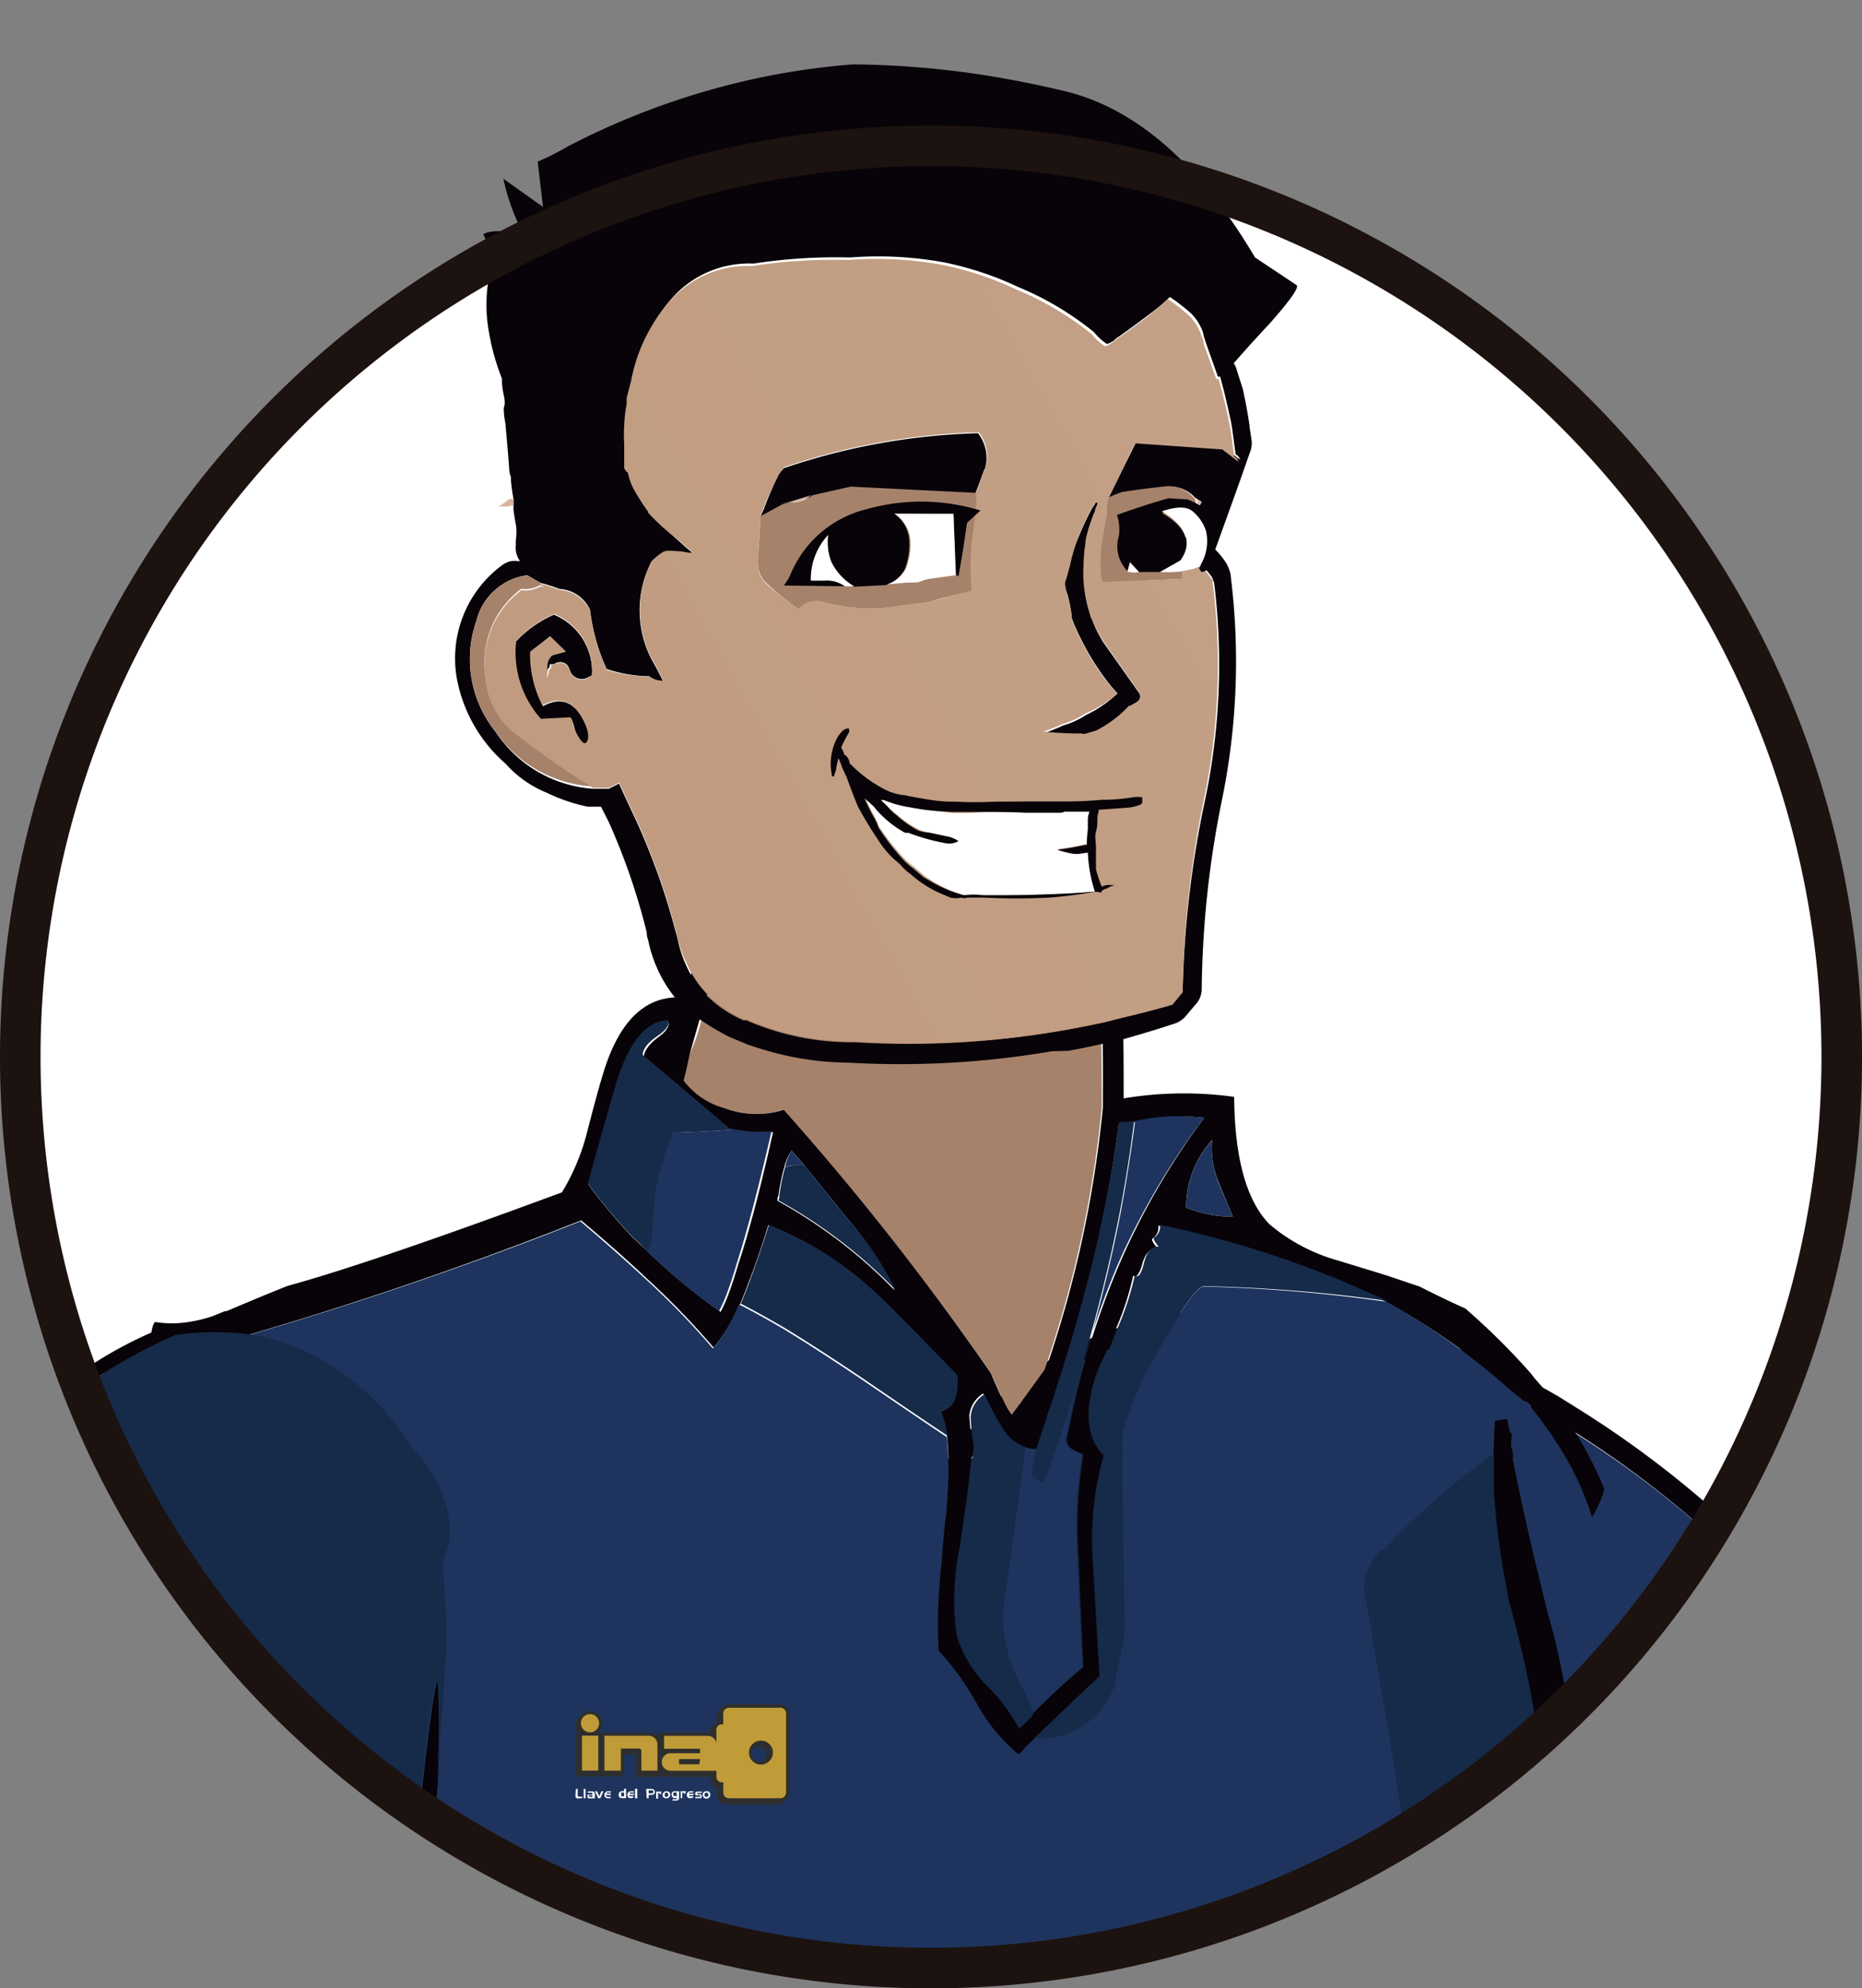
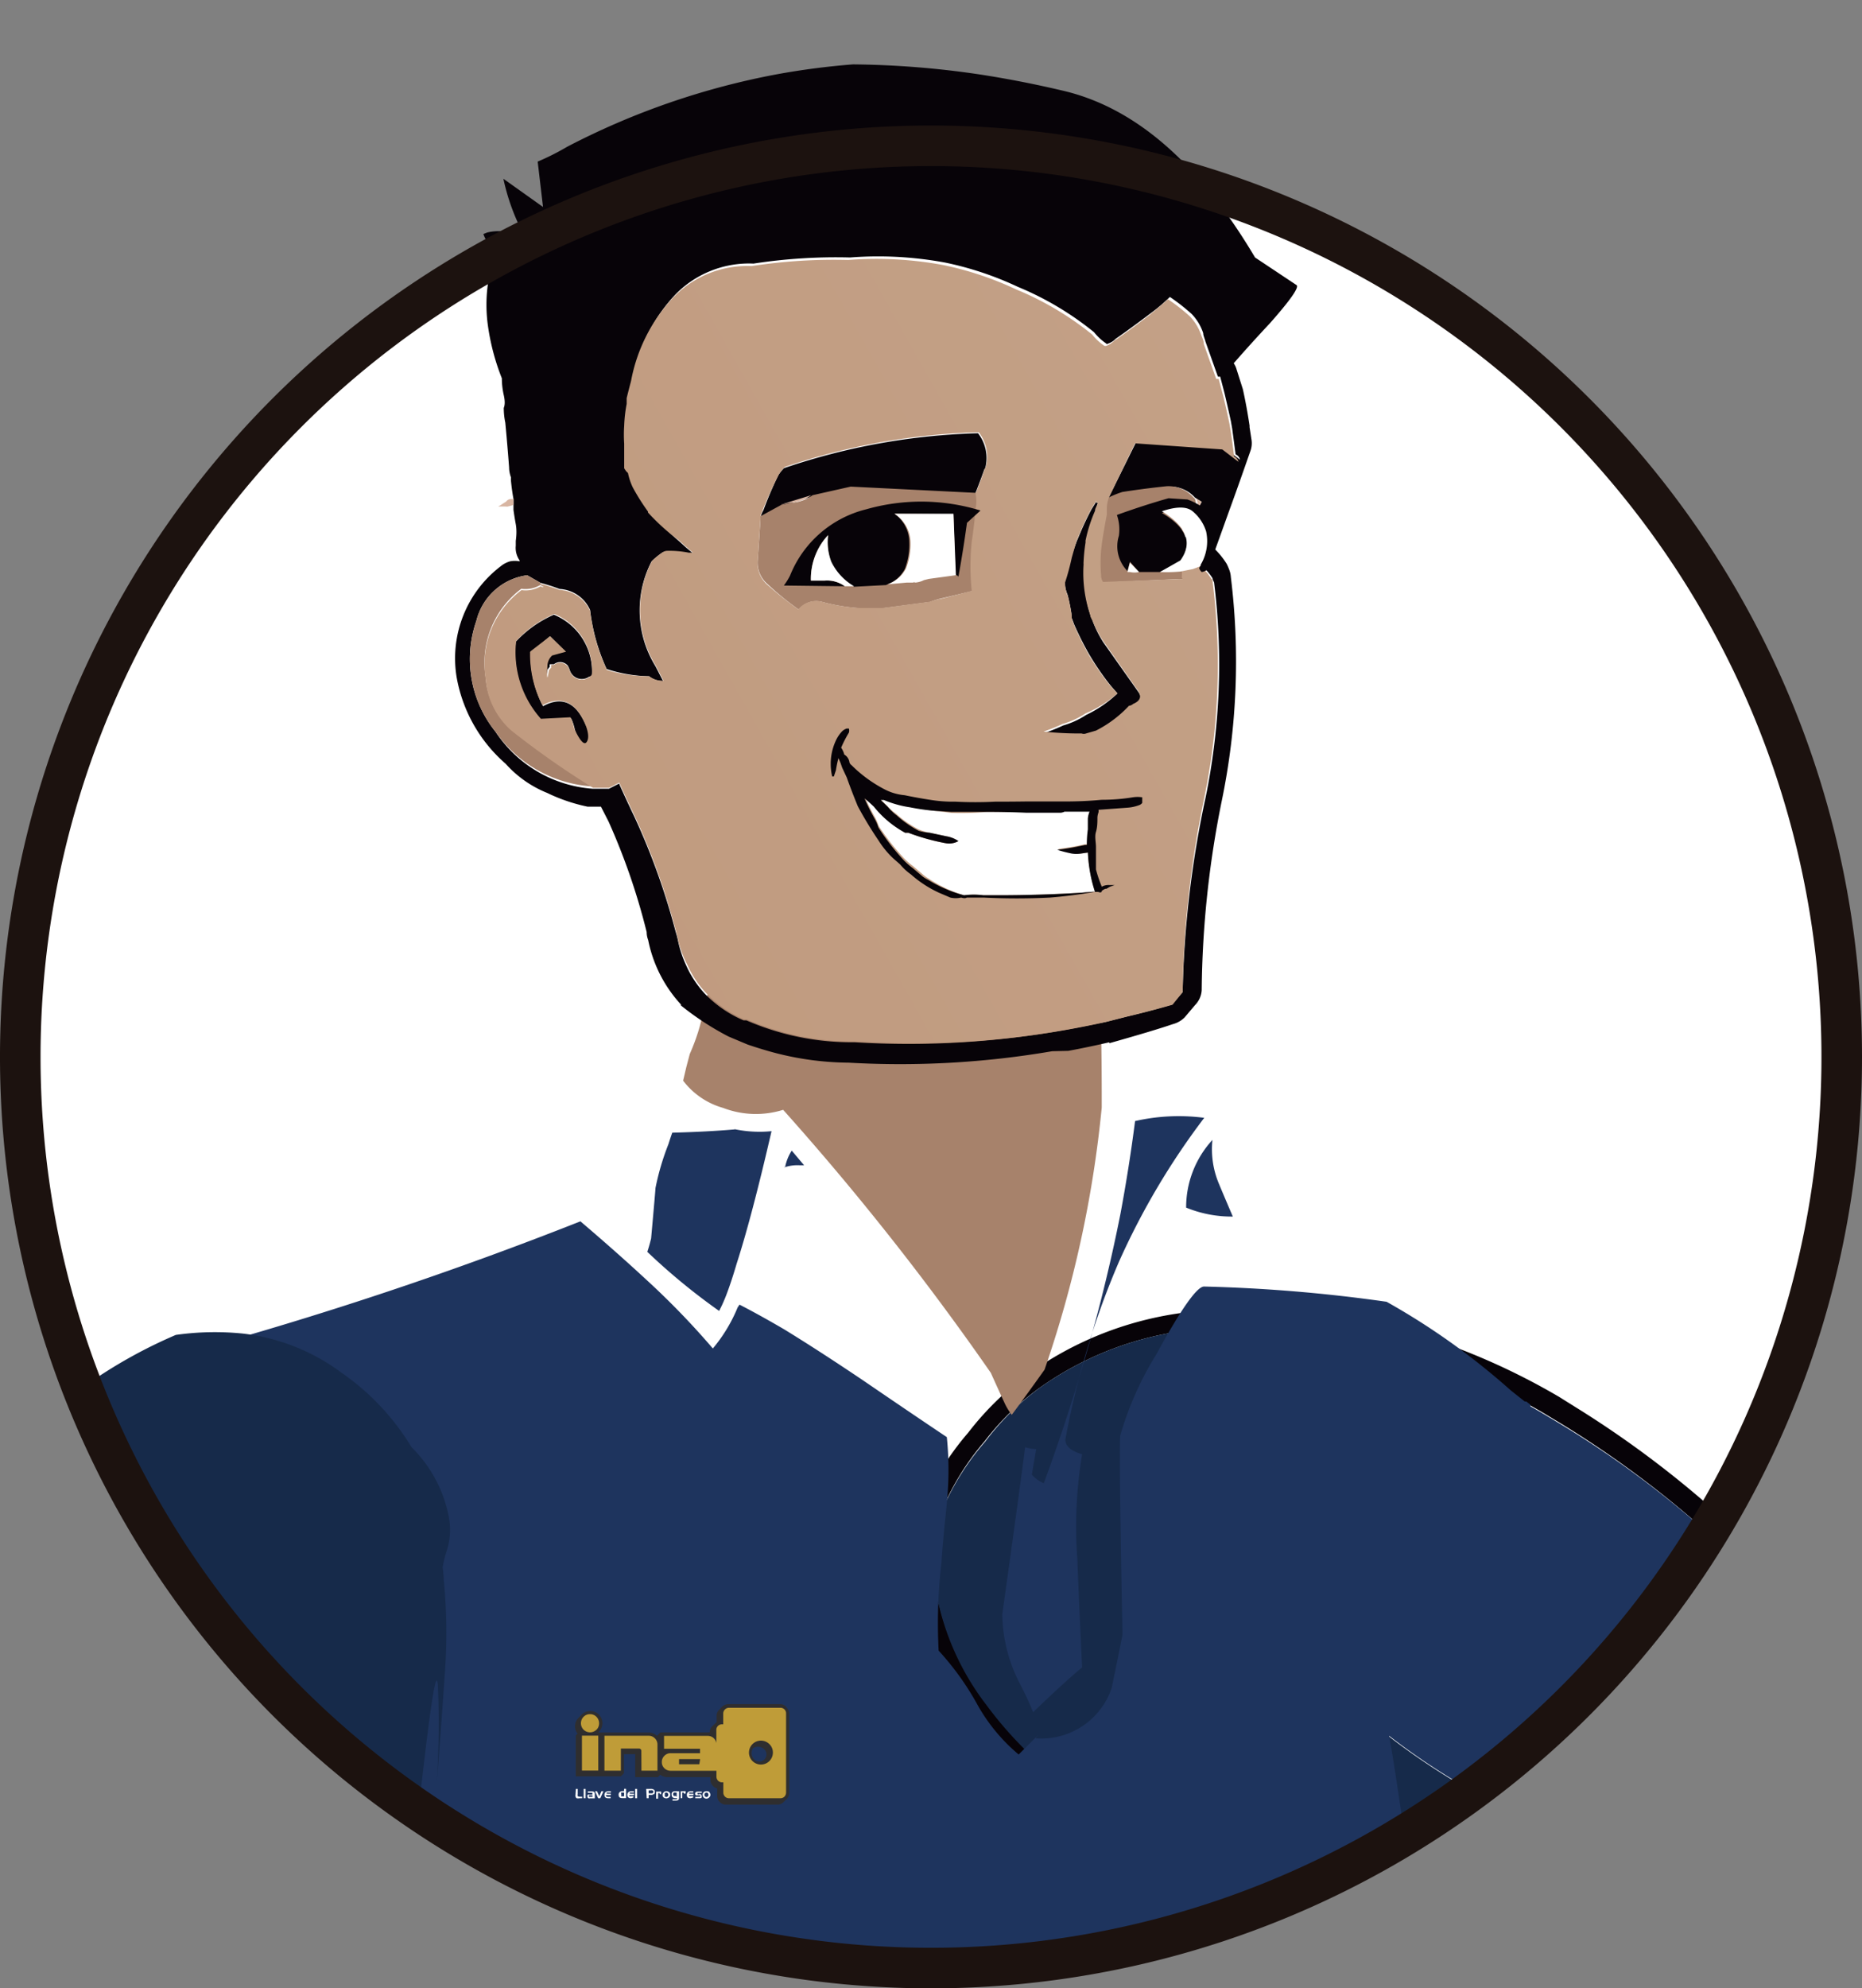
<svg xmlns="http://www.w3.org/2000/svg" xmlns:xlink="http://www.w3.org/1999/xlink" id="Capa_1" data-name="Capa 1" viewBox="0 0 183.72 196.1">
  <rect x="0" y="0" width="183.72" height="196.1" fill="#808080" stroke="none" />
  <defs>
    <style>.cls-1{fill:none;}.cls-17,.cls-2{fill:#fff;}.cls-10,.cls-11,.cls-12,.cls-13,.cls-14,.cls-15,.cls-16,.cls-19,.cls-2,.cls-20,.cls-3,.cls-4,.cls-5,.cls-6,.cls-7,.cls-8,.cls-9{fill-rule:evenodd;}.cls-3,.cls-4{fill:#070308;}.cls-4{fill-opacity:0.3;}.cls-5{fill:#9fc1da;}.cls-6{fill:url(#linear-gradient);}.cls-7{fill:#71a3c6;}.cls-8{fill:#7eaec8;}.cls-9{fill:#464b7a;}.cls-10{fill:#1e345e;}.cls-11{fill:#162a4a;}.cls-12{fill:#a66d3b;}.cls-13{fill:url(#linear-gradient-2);}.cls-14{fill:#a7826b;}.cls-15{fill:#d8b5a2;}.cls-16{fill:url(#linear-gradient-3);}.cls-18{clip-path:url(#clip-path);}.cls-19{fill:#2f2e2f;}.cls-20{fill:#bf9c38;}.cls-21{fill:#1c120f;}</style>
    <linearGradient id="linear-gradient" x1="3547.03" y1="18264.27" x2="3793.02" y2="18264.27" gradientTransform="matrix(-0.44, 0.9, -0.91, -0.41, 18343.64, 4187.7)" gradientUnits="userSpaceOnUse">
      <stop offset="0" stop-color="#cbb49f" />
      <stop offset="1" stop-color="#bd9274" />
    </linearGradient>
    <linearGradient id="linear-gradient-2" x1="12109.8" y1="17767.12" x2="12355.35" y2="17767.12" gradientTransform="matrix(-0.95, 0.32, -0.35, -0.94, 17886.47, 12812.57)" xlink:href="#linear-gradient" />
    <linearGradient id="linear-gradient-3" x1="-3024.68" y1="4825.49" x2="-2738.11" y2="4825.49" gradientTransform="matrix(0.87, 0.49, -0.49, 0.87, 4856.62, -2786.62)" xlink:href="#linear-gradient" />
    <clipPath id="clip-path">
      <path class="cls-1" d="M118.89,18.53V0h-72V26.43a89.85,89.85,0,1,0,72-7.9Z" />
    </clipPath>
    <symbol id="hombre_a_hombre1_brazoIzq" data-name="hombre_a/hombre1/brazoIzq" viewBox="0 0 58.25 54.41">
      <g id="Capa_3" data-name="Capa 3">
        <path class="cls-3" d="M55.2,6.46a14.64,14.64,0,0,1,3,5.55,1.26,1.26,0,0,1,.08.3,14.8,14.8,0,0,1-3,9.35,21,21,0,0,1-3,3.23q-4.91,4.44-9.87,8.77L41,34.86Q38,37.45,35,40q-.1.66-.15,1.43-.35.5-.85,1.4a3,3,0,0,1-1.75,1.55,6.65,6.65,0,0,1-2.48,0l-1,.83a1,1,0,0,1-.6.25,1.18,1.18,0,0,1-.65-.17l-3.07-1.85-.4.42L24,44l-6.3,6.92q-.3.36-.62.68a9.61,9.61,0,0,1-5.18,2.7l0,0a9.82,9.82,0,0,1-7.52-1.62A9.41,9.41,0,0,1,.2,46.19a9.56,9.56,0,0,1,1.07-6.75L6,30.79l.25-.6.13-.3-.17-.2q-.7-1-1.2-1.7l-.67-.7A1.28,1.28,0,0,1,4,26.64a.91.91,0,0,1,0-.23,2.57,2.57,0,0,1-.35-.87A4.84,4.84,0,0,1,4.8,22.79,6.46,6.46,0,0,1,7,20.69l.45-.1Q9,18.27,10.7,16q.41-.54.8-1v0q.74-.81,1.52-1.57t1.33-1.33a53.26,53.26,0,0,1,9-7l.83-.52,0,0a35.35,35.35,0,0,1,7.65-3.35q1-.31,2-.55Q35.07.51,36.3.34v0a1.8,1.8,0,0,1,1.18.15l0,0A17.91,17.91,0,0,1,51.8,3.21l0,0A15.44,15.44,0,0,1,55.2,6.46ZM40.45,1a17.38,17.38,0,0,0-3.12.58q-.11-.42-.68-.35-1.19.19-2.4.45-.93.21-1.87.5a34.28,34.28,0,0,0-7.42,3.27l-.83.5a52.54,52.54,0,0,0-8.9,6.82q-.67.64-1.33,1.3t-1.45,1.55q-.39.45-.8,1Q10.28,18.42,9,20.29a8.48,8.48,0,0,0,.45.85q1,1.65,1.5,2.45a17.47,17.47,0,0,0,3.8,5q.86.79,1.85,1.55T19,31.89l1,.6q.45.25.9.55t1.3.7a49.42,49.42,0,0,0,8.85,3.45q.6.15,1.25.35l2.38.88,0,0q1.54-1.29,3.08-2.6l2.3-2,1.4-1.2q5-4.34,9.87-8.77a20.2,20.2,0,0,0,2.83-3.1A13.76,13.76,0,0,0,57.1,12a13.68,13.68,0,0,0-2.77-5.1A13.65,13.65,0,0,0,51.3,4,17,17,0,0,0,40.45,1ZM14.75,30.39a24.18,24.18,0,0,1-5-5.3q-.55-.85-1-1.7a4.47,4.47,0,0,1-.4-.8A4.18,4.18,0,0,0,7.2,23,2.18,2.18,0,0,0,6,24.89a5.63,5.63,0,0,0,.75,2.7,8.9,8.9,0,0,0,.55,1l.25.4a20.49,20.49,0,0,0,2.7,3.35q.75.8,1.7,1.7l.75.65.85.7a34.08,34.08,0,0,0,7.9,5.25l.2.1,1.2.5q.56.22,1.1.4a17.76,17.76,0,0,0,5.73,1.08,11.25,11.25,0,0,0,2.13-.18q1.9-1.8,1.65-3-1.05-.35-2-.7a4.66,4.66,0,0,0-.55-.15l-15.6-7.75-.3-.25Zm-3,22.9h0l0,0A8.62,8.62,0,0,0,16.25,51a9.27,9.27,0,0,0,.85-1l6.6-7q-1.12-.34-3-1l0-.05Q15,39.53,7.35,31q-.37.62-.68,1.25l-4.07,7-.2.27-.15.3L2,40.14A8.59,8.59,0,0,0,1.17,46a8.5,8.5,0,0,0,3.78,5.77A8.94,8.94,0,0,0,11.72,53.29Z" />
        <polygon class="cls-5" points="35.45 2.96 35.47 2.99 35.45 3.01 35.35 2.94 35.45 2.96" />
        <path class="cls-13" d="M11.72,53.26v0a8.94,8.94,0,0,1-6.77-1.52A8.5,8.5,0,0,1,1.17,46,8.59,8.59,0,0,1,2,40.14l.23-.35.15-.3.2-.27,4.07-7Q7,31.61,7.35,31,15,39.53,20.8,42l0,.05q1.83.63,3,1l-6.6,7a9.27,9.27,0,0,1-.85,1A8.62,8.62,0,0,1,11.72,53.26ZM10,44.64a.26.26,0,0,0,.17-.1.19.19,0,0,0,0-.17.28.28,0,0,0-.1-.17.21.21,0,0,0-.18,0,.23.23,0,0,0-.15.1.21.21,0,0,0,0,.18.29.29,0,0,0,.1.17A.2.2,0,0,0,10,44.64Zm8.95-2h0v0Z" />
        <path class="cls-4" d="M11.72,53.29v0l0,0Zm7.2-10.62,0,0v0Z" />
        <path class="cls-12" d="M10,44.64a.2.2,0,0,1-.18,0,.29.29,0,0,1-.1-.17.21.21,0,0,1,0-.18.23.23,0,0,1,.15-.1.21.21,0,0,1,.18,0,.28.28,0,0,1,.1.17.19.19,0,0,1,0,.17A.26.26,0,0,1,10,44.64Z" />
        <path class="cls-10" d="M16.6,30.14q-1-.76-1.85-1.55a17.47,17.47,0,0,1-3.8-5q-.45-.8-1.5-2.45A8.48,8.48,0,0,1,9,20.29q1.28-1.87,2.65-3.67.41-.52.8-1,.7-.79,1.45-1.55t1.33-1.3A52.54,52.54,0,0,1,24.12,6l.83-.5a34.28,34.28,0,0,1,7.42-3.27q.95-.29,1.88-.5,1.21-.26,2.4-.45.57-.07.68.35A17.38,17.38,0,0,1,40.45,1q-.28.77,1.6,4a9.9,9.9,0,0,1-1.17,8.63q-5.43,9.17-17,14A70.11,70.11,0,0,1,16.6,30.14ZM35.45,3l-.1,0,.1.07,0,0ZM14.75,30.39q-.3.26-.62.58a15,15,0,0,0-1.42,1.88,2,2,0,0,0-.18.3l0,0a4.69,4.69,0,0,0-.3.48L12,34q-.95-.9-1.7-1.7A20.49,20.49,0,0,1,7.6,29l-.25-.4a8.9,8.9,0,0,1-.55-1A5.63,5.63,0,0,1,6,24.89,2.18,2.18,0,0,1,7.2,23a4.18,4.18,0,0,1,1.1-.45,4.47,4.47,0,0,0,.4.8q.45.85,1,1.7A24.18,24.18,0,0,0,14.75,30.39Z" />
        <path class="cls-11" d="M16.6,30.14a70.11,70.11,0,0,0,7.32-2.5q11.52-4.8,17-14A9.9,9.9,0,0,0,42,5q-1.88-3.25-1.6-4A17,17,0,0,1,51.3,4a13.65,13.65,0,0,1,3,2.92A13.68,13.68,0,0,1,57.1,12a13.76,13.76,0,0,1-2.85,8.73,20.2,20.2,0,0,1-2.83,3.1q-4.91,4.44-9.87,8.77l-1.4,1.2-2.3,2q-1.53,1.31-3.08,2.6l0,0-2.37-.87q-.65-.2-1.25-.35a49.42,49.42,0,0,1-8.85-3.45q-.7-.35-1.3-.7t-.9-.55l-1-.6Q17.74,31,16.6,30.14ZM12,34l.2-.4a4.69,4.69,0,0,1,.3-.48l0,0a2,2,0,0,1,.18-.3A15,15,0,0,1,14.12,31q.32-.32.63-.58l.3.25.3.25,15.6,7.75a4.66,4.66,0,0,1,.55.15q.95.35,2,.7.25,1.25-1.65,3a11.25,11.25,0,0,1-2.12.18A17.76,17.76,0,0,1,24,41.64q-.54-.18-1.1-.4l-1.2-.5-.2-.1a34.08,34.08,0,0,1-7.9-5.25l-.85-.7Z" />
      </g>
    </symbol>
    <symbol id="hombre_a_hombre1_tronco" data-name="hombre_a/hombre1/tronco" viewBox="0 0 83.3 130.32">
      <g id="Capa_3-2" data-name="Capa 3">
        <path class="cls-14" d="M42.65,2.72l.13-.05q.55.75,1.13,1.5.44,1,.85,2l0,.15q2.32,6.53,2.52,7.65T48,16.27l.18.68.17.72a4,4,0,0,1-2.1,1.43,4.79,4.79,0,0,1-3.15.1A143.15,143.15,0,0,0,32.2,33q-.45,1-.73,1.6a3,3,0,0,1-.37.6q-.91-1.23-1.72-2.37a59.82,59.82,0,0,1-3-13.75l0-.62q0-4.83.27-10.05,0,.51.08-.3A6,6,0,0,1,30,2.95a14.35,14.35,0,0,1,5.85-1.5,18.2,18.2,0,0,1,5.65.65A3.37,3.37,0,0,1,42.65,2.72Zm-4.05,9.4,0,0,.1.1v-.1Z" />
-         <path class="cls-3" d="M42.65,2.72A3.37,3.37,0,0,0,41.5,2.1a18.2,18.2,0,0,0-5.65-.65A14.35,14.35,0,0,0,30,2.95,6,6,0,0,0,26.67,8.1q-.08.81-.08.3-.3,5.22-.27,10.05l0,.63a59.82,59.82,0,0,0,3,13.75Q30.19,34,31.1,35.2a3,3,0,0,0,.38-.6q.28-.56.73-1.6A143.15,143.15,0,0,1,43.07,19.2a4.79,4.79,0,0,0,3.15-.1,4,4,0,0,0,2.1-1.43l-.17-.72L48,16.27q-.32-1.14-.65-2.27T44.8,6.35l0-.15q-.41-1-.85-2-.58-.75-1.12-1.5ZM5.82,37.27q0,.77,0,1.6,0,.19,0,.38,0,.74-.12,1.5-.17,1.66-.52,3.48-.07.41-.15.82A57.86,57.86,0,0,0,3.3,53.67,33.64,33.64,0,0,0,4,61.17q.44,2.5,1.58,7.93A87.49,87.49,0,0,1,7.17,85.32Q7,88,5.95,99.32q-.19,1.83-1,6.8a27.28,27.28,0,0,0-.67,6.17,12.09,12.09,0,0,0,4.35,9.65A17.91,17.91,0,0,0,13,124.67a.53.53,0,0,1,.2.1l.3.15,3.15,1.1.45.18.63.22.22.05.05,0,.52.08h0l4.83,1.15,1.63.23q.6.1,1.3.25a65.47,65.47,0,0,0,8.6.75q2.32.06,4.58-.08l1.23-.08q9.1-.85,14.1-3.85l.05-.05q.59-.42,1.27-.85a8.19,8.19,0,0,0,2.65-2.65,7.16,7.16,0,0,0,.27-1.25.49.49,0,0,1,0-.1q.08-.67-.07,1.43.49-3.15.82-3.37.54-1.81,1-3.62a69.07,69.07,0,0,0,1.5-8.7,64.62,64.62,0,0,0,.38-10.4A38.72,38.72,0,0,1,64,83.2q1.26-4.69,2.57-9.37l.33-1.12q1-.73,2-1.45a48.49,48.49,0,0,0,5.95-5.33q9.74-10.35,6.58-22a27.89,27.89,0,0,0-3.87-8.27l0-.05a.44.44,0,0,1-.12-.1.62.62,0,0,1-.12-.25.31.31,0,0,1,0-.08.85.85,0,0,1,0-.17s0-.08,0-.12q.09-.5.13-.85t.08-.52a1.42,1.42,0,0,0-.42,0,.66.66,0,0,0-.48.35,3.49,3.49,0,0,1-.37-.37,4.06,4.06,0,0,1-.9-1.33l-.43-.1-.55-.15A199.56,199.56,0,0,1,53.7,25q-2,1.68-3.5,3.1a41.34,41.34,0,0,0-3.45,3.57,8.15,8.15,0,0,1-1.3-2.15l-.1-.15q-.23-.55-.47-1.2-.49-1.27-1-2.92a17.57,17.57,0,0,0-5.5,3.45q-.67.57-4.4,4.43-.08,1.7.87,1.88a5.39,5.39,0,0,0-.35,1.32,17.12,17.12,0,0,0,0,3.45q0,.48.1,1,.11,1.13.18,2.1a27.78,27.78,0,0,1,.15,4.65,14.6,14.6,0,0,0-2,2.77,9.36,9.36,0,0,1-2.2,2.68l-.85-.85-.2-.2-2.75-2.62-.23-.2-.2-.2q.22-3.75.33-5.73a16.32,16.32,0,0,0-.55-5.85q1.45-1.46.25-4.62L26,31.6l-.27-.7a14.92,14.92,0,0,1-1-3q-.27.16-.48-.62t-.77-.85q.34-.4.23-.48a.7.7,0,0,1-.3-.67,54.16,54.16,0,0,0-9.5,2.92l-2.4,1.05A36.82,36.82,0,0,0,4.9,33.87l-.73.58-.08,0-.22.17v.15q-.64.81-1.18,1.6l-.12.2a15.09,15.09,0,0,0-1.92,4A5.45,5.45,0,0,1,0,39.1a19.84,19.84,0,0,1,3.65-5.8L3.88,33l.5-.55A36.75,36.75,0,0,1,7.3,29.62q1-.44,2.4-1.15L11.1,28l.35-.12L14,27.1a9.5,9.5,0,0,0,3.58-1.9q1.81-1.86,1.85-6.68a19.2,19.2,0,0,1,5.8.08v-.48Q25.22,13.26,25.5,8a1.22,1.22,0,0,1,.07-.37,7,7,0,0,1,3.9-6A15.53,15.53,0,0,1,35.75,0,18.94,18.94,0,0,1,41.67.7h0a5.16,5.16,0,0,1,1.15.55l.15,0a1.21,1.21,0,0,1,.55.43q.52.73,1.08,1.45a1.44,1.44,0,0,1,.17.28q.46,1,.88,2l.08.2q2.29,6.45,2.55,7.75l.05-.05q2.87-.21,4.15,3.77.35,1.1.95,3.45a11.57,11.57,0,0,0,1.28,3q10.14,3.75,14.38,4.9s1.1.43,3.22,1.33l.08,0,.67.27a7.32,7.32,0,0,0,1.25.3,5.41,5.41,0,0,0,1.75,0q.2.15.28,1.32l1.7.13a2,2,0,0,1,.7,2,2.78,2.78,0,0,1-.43,1.45A28,28,0,0,1,82.52,44Q86.17,57.49,72.7,69.2q-1.9,1.65-4.15,3.27-1.63,5.72-3.17,11.48A38.72,38.72,0,0,0,64,96.12a64.62,64.62,0,0,1-.38,10.4,69.2,69.2,0,0,1-2.48,12.33q0,.52-.07,1a6.67,6.67,0,0,1-.62,2.42,9.72,9.72,0,0,1-2.4,2.45l-.25.2a31.87,31.87,0,0,1-6.27,3.1q-2.92,1-12.37,2.13-1.91.15-4.07.2a72.56,72.56,0,0,1-9.12-.85,66,66,0,0,1-14.3-3.73,28.12,28.12,0,0,1-2.62-1.23,12.9,12.9,0,0,1-5.95-9.57q.38-4.42.63-6.62Q5,97,5.35,91.15a102.87,102.87,0,0,0-.6-18.87q-.39-2.06-1.83-8.32a42.94,42.94,0,0,1-1.33-8.2A34.89,34.89,0,0,1,3,45.5l.52-2.15q.58-2.46.95-4.2.19-.91.33-1.62a1.14,1.14,0,0,1,.1-.67l-.05-.6a.16.16,0,0,1,.1-.15q.1-.45.15-.7l.65.1Q5.8,36.35,5.82,37.27Zm39.83-17-.1,0,0,0a6.42,6.42,0,0,1-1.92.1q1,4.47,1.83,6.95.27.92.52,1.58a7.93,7.93,0,0,0,.4.9,33.2,33.2,0,0,0,3.77-3.1l.43-.42.45-.42a29,29,0,0,0,2.3-2.75q-.79-2.89-1.35-4.8-1-3.64-2.83-3.75-.17.34.5.83t.77,1l-4.52,3.82ZM42,22.1,39.65,25a16.35,16.35,0,0,0-2.4,3.67,26.27,26.27,0,0,1,6.15-4.7c0-.09,0-.17-.05-.25a11.09,11.09,0,0,0-.3-1.48,2.51,2.51,0,0,0-.4-.9ZM30.4,36.9a2.24,2.24,0,0,1-.58.13l-.6-1.73q-.83-2.46-1.5-4.77T26.6,26.17q-.75-3.3-1.12-6.27l-.17,0-.62-.05A10.32,10.32,0,0,0,21,19.62a38.27,38.27,0,0,1,4.4,7.55,42.6,42.6,0,0,1,2.08,6.05q.41,1.6.73,3.27,0,.51-.87.77a23.15,23.15,0,0,1,.25,5.48q-.07,1.94-.25,5.7,1,.8,2.57,2.35l.2.2.65.6a9.11,9.11,0,0,1,1.7-2.23A6.44,6.44,0,0,0,34,46.77a13.77,13.77,0,0,0-.2-4.8s0-.07,0-.1q-.36-2.31-.5-3.65a13.31,13.31,0,0,1-.12-1.45q.13-1.12.15-1.52a1.53,1.53,0,0,0-.73-1.17,14.76,14.76,0,0,1-1,1.85l-.05.08,0,0a2.25,2.25,0,0,1-1.1.85ZM25.65,7.72l0,0,0,.08ZM19.5,24.8a6.31,6.31,0,0,0,2.45-.47,5.22,5.22,0,0,0-1.37-3.55A4.67,4.67,0,0,1,20.25,23Q20,23.61,19.5,24.8Z" />
        <path class="cls-10" d="M16.67,126l-.27-.35q-1.26-1.7-2.52-3.5a20.93,20.93,0,0,1-4.23-10.65,44.59,44.59,0,0,0,.35-5.07A96.12,96.12,0,0,1,11,96,99.58,99.58,0,0,0,11.5,77.1Q9.91,66.4,9.85,65.5,9.64,62.3,11.13,53q1.52-8.7,1.5-8.9a4.49,4.49,0,0,0-.33-1,1.68,1.68,0,0,0-.8-.9,38,38,0,0,0-4.93-4.37l-.75-.55q0-.92-.07-1.77l-.65-.1q-.05.25-.15.7a.16.16,0,0,0-.1.15l.05.6a1.14,1.14,0,0,0-.1.67q-.13.71-.33,1.63-.37,1.74-.95,4.2A8.36,8.36,0,0,1,.65,40.62a15.09,15.09,0,0,1,1.92-4l.13-.2q.53-.79,1.18-1.6v-.15l.22-.17.08,0,.73-.58a36.82,36.82,0,0,1,6.52-4.65,81.65,81.65,0,0,1,9.58-.8q.56,0,2.5,3.55a17.08,17.08,0,0,1,1.9,4.27q.07.92-.12,10.42,0,.08.57,2.83a3.9,3.9,0,0,0,4,2.63l0,0-.17-.2.2.2.85.85a9.36,9.36,0,0,0,2.2-2.68,14.6,14.6,0,0,1,2-2.77,27.78,27.78,0,0,0-.15-4.65q-.07-1-.18-2.1-.06-.52-.1-1a17.12,17.12,0,0,1,0-3.45q1.78-1.19,4.43-3,2.29-1.54,4.1-2.65,1.3-.76,2.35-1.3l.1.15a8.15,8.15,0,0,0,1.3,2.15,41.34,41.34,0,0,1,3.45-3.57q1.53-1.42,3.5-3.1A199.56,199.56,0,0,0,74.27,31.9l.55.15.43.1a4.06,4.06,0,0,0,.9,1.33,3.49,3.49,0,0,0,.38.38A.66.66,0,0,1,77,33.5a1.42,1.42,0,0,1,.42,0q0,.2-.08.52t-.12.85s0,.09,0,.13a.85.85,0,0,0,0,.17.31.31,0,0,0,0,.08.62.62,0,0,0,.13.25.44.44,0,0,0,.13.1l0,.05a27.89,27.89,0,0,1,3.88,8.27q3.16,11.7-6.58,22a48.49,48.49,0,0,1-5.95,5.33q-.95.72-2,1.45l-.33,1.13Q65.28,78.5,64,83.2A38.72,38.72,0,0,0,62.7,95.37a64.62,64.62,0,0,1-.37,10.4,69.07,69.07,0,0,1-1.5,8.7q-.44,1.81-1,3.63-.33.22-.82,3.38.16-2.1.07-1.43a.49.49,0,0,0,0,.1,7.16,7.16,0,0,1-.27,1.25A8.19,8.19,0,0,1,56.17,124q-.68.43-1.27.85l-.05.05q-5,3-14.1,3.85l-1.23.08q-2.26.13-4.58.08a65.47,65.47,0,0,1-8.6-.75q-.7-.15-1.3-.25l-1.62-.23-4.83-1.15h0L18,126.5l-.05,0-.22-.05-.62-.22Zm29-105.77q1.39.12,3.25.17.11.31.2.6a13.35,13.35,0,0,1,.68,2.3q0,.09.23,2.65.09.37.2.7a33.2,33.2,0,0,1-3.77,3.1,7.93,7.93,0,0,1-.4-.9q-.25-.66-.52-1.58-.8-2.48-1.83-6.95a6.42,6.42,0,0,0,1.92-.1l0,0Zm-2.6,2a2.13,2.13,0,0,0-.85-.12H42l.65-.77A2.51,2.51,0,0,1,43,22.22ZM30.4,36.9q.34,2.63,1.2,8.77a8.15,8.15,0,0,1-1,3.78q-.38.75-.62,1.35-1.61-1.55-2.57-2.35.18-3.76.25-5.7a23.15,23.15,0,0,0-.25-5.48q.88-.26.88-.77-.31-1.67-.73-3.27a42.6,42.6,0,0,0-2.08-6.05A38.27,38.27,0,0,0,21,19.62a10.32,10.32,0,0,1,3.63.17q.31,2.42.77,4.88a86.78,86.78,0,0,0,2.2,8.7q.82,2.7,1.82,5.42a1.78,1.78,0,0,0,.63-.45L29.82,37A2.24,2.24,0,0,0,30.4,36.9ZM40.63,65.77a1.53,1.53,0,0,1-.5,0q-7.39,2.44-13.3,4.6-11.42,4.31-11.3,6.17a1.2,1.2,0,0,0,.42.83q25-8.94,24.88-11Q40.79,65.82,40.63,65.77ZM34.07,73.3l-.37-.52q-1.87.48-9,4.27-8.37,4.43-8.25,6.18a1.81,1.81,0,0,0,.38,1.15A65.19,65.19,0,0,1,34.07,73.3ZM19.5,24.8q.51-1.19.75-1.77a4.67,4.67,0,0,0,.32-2.25,5.22,5.22,0,0,1,1.38,3.55A6.31,6.31,0,0,1,19.5,24.8Z" />
-         <path class="cls-11" d="M50.2,26.67q-.11-.33-.2-.7-.21-2.56-.23-2.65A13.35,13.35,0,0,0,49.1,21q-.09-.29-.2-.6-1.86-.05-3.25-.17l.3-.08,4.52-3.82q0-.47-.77-1t-.5-.83Q51,14.63,52,18.27q.56,1.91,1.35,4.8a29,29,0,0,1-2.3,2.75l-.45.42ZM43,22.22a11.09,11.09,0,0,1,.3,1.48c0,.08,0,.16.05.25a26.27,26.27,0,0,0-6.15,4.7A16.35,16.35,0,0,1,39.65,25L42,22.1h.2A2.13,2.13,0,0,1,43,22.22ZM34.47,36.3A5.39,5.39,0,0,1,34.82,35q-1-.17-.87-1.87,3.73-3.86,4.4-4.43a17.57,17.57,0,0,1,5.5-3.45q.53,1.65,1,2.92.24.65.47,1.2-1.05.54-2.35,1.3-1.81,1.11-4.1,2.65Q36.26,35.11,34.47,36.3ZM29.95,50.8q.25-.6.63-1.35a8.15,8.15,0,0,0,1-3.78q-.86-6.15-1.2-8.77h0a2.25,2.25,0,0,0,1.1-.85l0,0,.05-.08a14.76,14.76,0,0,0,1-1.85,1.53,1.53,0,0,1,.73,1.17q0,.41-.15,1.52a13.31,13.31,0,0,0,.13,1.45q.14,1.34.5,3.65s0,.07,0,.1a13.77,13.77,0,0,1,.2,4.8,6.44,6.44,0,0,1-1.55,2.6,9.11,9.11,0,0,0-1.7,2.23l-.65-.6ZM29.82,37l.27,1.33a1.78,1.78,0,0,1-.62.45q-1-2.73-1.82-5.42a86.78,86.78,0,0,1-2.2-8.7q-.47-2.45-.77-4.87l.63.05.17,0q.37,3,1.13,6.27.49,2.11,1.13,4.35t1.5,4.77Zm-18.4-7.8,2.4-1.05a54.16,54.16,0,0,1,9.5-2.92.7.7,0,0,0,.3.67q.11.07-.23.48.55-.05.77.85t.48.63a14.92,14.92,0,0,0,1,3l.27.7.5,1.07q1.2,3.17-.25,4.63a16.32,16.32,0,0,1,.55,5.85q-.1,2-.33,5.73l.2.2.23.2,2.75,2.63.17.2,0,0a3.9,3.9,0,0,1-4-2.62q-.57-2.75-.57-2.83.19-9.5.13-10.42A17.08,17.08,0,0,0,23.5,32q-1.94-3.55-2.5-3.55A81.65,81.65,0,0,0,11.42,29.22ZM34.07,73.3A65.19,65.19,0,0,0,16.8,84.37a1.81,1.81,0,0,1-.37-1.15q-.12-1.75,8.25-6.18,7.15-3.79,9-4.27Zm6.55-7.52q.16.05.2.63.13,2-24.87,11a1.2,1.2,0,0,1-.42-.83q-.12-1.86,11.3-6.17,5.91-2.16,13.3-4.6A1.53,1.53,0,0,0,40.63,65.77ZM16.67,126l-3.15-1.1-.3-.15a.53.53,0,0,0-.2-.1,17.91,17.91,0,0,1-4.43-2.72,12.09,12.09,0,0,1-4.35-9.65,27.28,27.28,0,0,1,.67-6.17q.83-5,1-6.8Q7,88,7.17,85.32A87.49,87.49,0,0,0,5.63,69.1Q4.49,63.67,4,61.17a33.64,33.64,0,0,1-.75-7.5A57.86,57.86,0,0,1,5,45q.08-.41.15-.82.35-1.82.52-3.48.08-.76.13-1.5,0-.18,0-.37,0-.83,0-1.6l.75.55A38,38,0,0,1,11.5,42.2a1.68,1.68,0,0,1,.8.9,4.49,4.49,0,0,1,.33,1q0,.2-1.5,8.9Q9.64,62.3,9.85,65.5q.06.9,1.65,11.6A99.58,99.58,0,0,1,11,96a96.12,96.12,0,0,0-1,10.4,44.59,44.59,0,0,1-.35,5.07,20.93,20.93,0,0,0,4.23,10.65q1.27,1.8,2.52,3.5Z" />
      </g>
    </symbol>
    <symbol id="hombre_a_hombre1_brazoDer" data-name="hombre_a/hombre1/brazoDer" viewBox="0 0 35.39 68.62">
      <g id="Capa_3-3" data-name="Capa 3">
        <path class="cls-4" d="M29.28,51v0h0Zm2.5,12.6h0v0ZM16.73,53.48h0v0Z" />
-         <path class="cls-3" d="M12.26.55,12.61,0a21.88,21.88,0,0,1,5.25,1.65,12.76,12.76,0,0,1,4.6,3.1q1.8,1.75,3.43,3.52.57.75,1.17,1.6a38.94,38.94,0,0,1,4,7.33l.38.95a62.91,62.91,0,0,1,3.15,11.1q.16.91.32,1.87l.3,2.08a.24.24,0,0,0,0,.07v.05q0,.6,0,1.3.22,3.84.18,7.63,0,.86-.05,1.73t-.07,1.48a2.49,2.49,0,0,1,0,.25c0,.18,0,.37,0,.55a1.23,1.23,0,0,1-.25.68,1.2,1.2,0,0,1-.52.42l-.67.17.55,10.15q0,.25,0,.47t0,.45a9.59,9.59,0,0,1-1.72,5.58h0a9.83,9.83,0,0,1-6.45,4.22,9.43,9.43,0,0,1-7.52-1.52A9.66,9.66,0,0,1,14.76,62q-.11-.32-.2-.65L11.73,51.9q-.23-.56-.45-1.12H11a1.07,1.07,0,0,1-.5-.2l-.1-.1a.89.89,0,0,1-.22-.35l-.3-1-.07-.25-.45-1.52q-.77-2.57-1.92-6.52-.33-1.11-.6-2.08Q6.11,36.51,5.68,35l.2.63-.1-.35q-.26-.89-.52-1.73l-.43-1.45L4.48,30.9,4.21,30l.23.7-.83-3c0-.1-.05-.21-.07-.32l-.3-1.12q-.62-2.45-1-4.83-.42-2.84,5.6,17.18.48,1.57,1,3.3l.68,2.4.85,2.88.52,1.75.07.25a88.89,88.89,0,0,0,15.7-1.35h0A71.19,71.19,0,0,0,34.28,46c0-.08,0-.17,0-.25q.08-1.66.13-3.32.07-3.88-.12-7.8-.07-.66-.1-1.25v0q-.11-1-.27-2.1l-.33-1.83a64.71,64.71,0,0,0-3.1-10.92q-.19-.48-.37-.9a38.63,38.63,0,0,0-3.87-7.18q-.57-.82-1.1-1.52l-.33-.4L23.61,7.1l-.65,0L20.88,4.7a12.06,12.06,0,0,0-3.23-2.35A25.7,25.7,0,0,0,12.26.55ZM31.56,47h0v0l.4-.12Zm.25,16.63v0h0a8.61,8.61,0,0,0,1.55-4.82q0-.22,0-.45,0-.41-.07-.83l-.33-9.72q-2.93.77-6,1.32a87,87,0,0,1-14.23,1.33,15.52,15.52,0,0,0,.55,2l2.1,7.82.08.33.1.32q0,.2.1.4t.18.5A8.6,8.6,0,0,0,19.18,66,8.52,8.52,0,0,0,26,67.4,8.93,8.93,0,0,0,31.81,63.65Z" />
        <polygon class="cls-5" points="23.61 9.47 23.61 9.43 23.66 9.38 23.76 9.43 23.61 9.47" />
        <path class="cls-6" d="M29.28,51l0,0h0ZM16.73,53.48l0,0v0ZM31.78,63.63l0,0A8.93,8.93,0,0,1,26,67.4,8.52,8.52,0,0,1,19.18,66a8.6,8.6,0,0,1-3.4-4.22q-.1-.25-.18-.5t-.1-.4l-.1-.32q0-.17-.05-.33h0l-2.1-7.82a15.52,15.52,0,0,1-.55-2,87,87,0,0,0,14.23-1.33q3.09-.55,6-1.32l.33,9.72q.05.42.07.83,0,.23,0,.45A8.61,8.61,0,0,1,31.78,63.63Z" />
-         <polygon class="cls-7" points="31.51 47.05 31.56 47.02 31.91 46.92 31.51 47.05" />
-         <path class="cls-8" d="M31.51,47.05v0h0Z" />
+         <path class="cls-8" d="M31.51,47.05v0h0" />
        <path class="cls-9" d="M15.41,60.58l-.08-.33h0Q15.39,60.41,15.41,60.58Z" />
        <path class="cls-10" d="M26.68,47.77c0-.08,0-.16,0-.25q0-.38.08-.85a8.52,8.52,0,0,0-1.45-2.48L25,43.68q-2.61-3.47-4.1-5.9-.48-.8-.92-1.6a39.73,39.73,0,0,1-5-19.78,14.34,14.34,0,0,1,1.25-6.22L20.88,4.7,23,7.05l.65,0,1.23,1.37.33.4q.53.71,1.1,1.52a38.63,38.63,0,0,1,3.88,7.18q.19.42.38.9a64.71,64.71,0,0,1,3.1,10.92l.33,1.83q.16,1.05.27,2.1v0q0,.59.1,1.25.2,3.92.13,7.8,0,1.67-.12,3.32c0,.08,0,.17,0,.25a71.19,71.19,0,0,1-7.58,1.77ZM23.61,9.48l.15,0-.1-.05-.05.05Z" />
        <path class="cls-11" d="M20.88,4.7l-4.73,5.48a14.34,14.34,0,0,0-1.25,6.22,39.73,39.73,0,0,0,5,19.78q.45.8.92,1.6,1.49,2.43,4.1,5.9l.38.52a8.52,8.52,0,0,1,1.45,2.48q0,.47-.08.85c0,.09,0,.17,0,.25A88.89,88.89,0,0,1,11,49.13l-.07-.25-.52-1.75-.85-2.87-.68-2.4q-.52-1.73-1-3.3-6-20-5.6-17.18.36,2.37,1,4.83-.79-2.82-1.55-5.68a28.17,28.17,0,0,1-.83-4.6,5.28,5.28,0,0,1-.07-.68,6,6,0,0,0-.37-.8A3.55,3.55,0,0,1,0,12.73a7,7,0,0,1,1.22-4A12.85,12.85,0,0,1,4.11,4.15a10.75,10.75,0,0,1,4.7-3,14.66,14.66,0,0,1,3.45-.6,25.7,25.7,0,0,1,5.4,1.8A12.06,12.06,0,0,1,20.88,4.7Z" />
      </g>
      <path class="cls-12" d="M24.51,58.55a.44.44,0,0,1-.05.2.57.57,0,0,1-.15.1.45.45,0,0,1-.2,0,.16.16,0,0,1-.1-.15.44.44,0,0,1,0-.2.16.16,0,0,1,.15-.1.2.2,0,0,1,.15,0A.33.33,0,0,1,24.51,58.55Z" />
    </symbol>
    <symbol id="hombre_a_hombre1_ojos01" data-name="hombre_a/hombre1/ojos01" viewBox="0 0 17.57 3.6">
      <g id="Capa_3-5" data-name="Capa 3">
        <path class="cls-3" d="M16.9,2.83a1.87,1.87,0,0,0,.27-1.43,1.73,1.73,0,0,0-.55-.82Q16.27.3,15.38.6q1.52.89.75,2L15.3,3l-.85,0-.37-.42-.1.38a1.43,1.43,0,0,1-.35-1.43,1.8,1.8,0,0,0-.08-.85Q14.6.3,15.65,0l.77.05q1,.37,1.1,1.1a2.74,2.74,0,0,1-.2,1.65A.46.46,0,0,1,17,3S16.9,2.91,16.9,2.83Zm-12.73.7L2.85,3.6a2.31,2.31,0,0,1-.93-1A2.27,2.27,0,0,1,1.8,1.5a2.61,2.61,0,0,0-.7,1.85h.55a1.22,1.22,0,0,1,.83.23L0,3.55a2.64,2.64,0,0,0,.25-.4A4.5,4.5,0,0,1,3.35.45,8.18,8.18,0,0,1,8,.5L7.45,1Q7.3,2.1,7.1,3.2s0-.06-.12-.08L6.9.65,4.5.63a1.42,1.42,0,0,1,.6,1.15,2.75,2.75,0,0,1-.18,1.1A1.33,1.33,0,0,1,4.17,3.52Z" />
        <path class="cls-2" d="M14.45,3a.84.84,0,0,1-.37,0l-.1,0,.1-.38Zm.85,0,.83-.47q.77-1.06-.75-2,.89-.3,1.25,0a1.73,1.73,0,0,1,.55.82,1.87,1.87,0,0,1-.27,1.43l-.27.1,0,0-.5.1A6,6,0,0,1,15.3,3ZM2.48,3.58a1.22,1.22,0,0,0-.83-.23H1.1A2.61,2.61,0,0,1,1.8,1.5a2.27,2.27,0,0,0,.13,1.08,2.31,2.31,0,0,0,.93,1ZM7,3.13l-1.1.15-.2.05a1,1,0,0,1-.35.1.12.12,0,0,0-.1,0H5l-.78.07a1.33,1.33,0,0,0,.75-.65,2.75,2.75,0,0,0,.18-1.1A1.42,1.42,0,0,0,4.5.63l2.4,0Z" />
      </g>
    </symbol>
    <symbol id="hombre_a_hombre1_JS_ojos" data-name="hombre_a/hombre1/JS ojos" viewBox="0 0 17.57 3.6">
      <use width="17.57" height="3.6" xlink:href="#hombre_a_hombre1_ojos01" />
    </symbol>
    <symbol id="hombre_a_hombre1_boc03" data-name="hombre_a/hombre1/boc03" viewBox="0 0 15.02 8.29">
      <g id="Capa_3-6" data-name="Capa 3">
        <path class="cls-2" d="M7.5,4q.94,0,1.88,0h1.7a.54.54,0,0,0,.17-.05q.6,0,1.2,0v0a1.13,1.13,0,0,0-.08.33l0,.52q0,.37-.05.75h-.1a13.1,13.1,0,0,1-1.32.23v0q.35.1.7.18A1.38,1.38,0,0,0,12,6l.35-.05q0,.36.07.73a6.8,6.8,0,0,0,.27,1.15h-.1L12,7.88Q10,8,8,8q-.34,0-.67,0A3.67,3.67,0,0,0,6.4,8,6.3,6.3,0,0,1,4.7,7.2,1.9,1.9,0,0,1,4.42,7l-.47-.4a3.24,3.24,0,0,1-.5-.45A11,11,0,0,1,2.3,4.67a2.21,2.21,0,0,0-.17-.4,10.11,10.11,0,0,1-.5-1q.23.19.45.4A4.88,4.88,0,0,0,3.57,5l.15,0a10.34,10.34,0,0,0,1.77.5.9.9,0,0,0,.63-.1,1.46,1.46,0,0,0-.58-.23L4.75,5a2.72,2.72,0,0,1-.55-.17,5.05,5.05,0,0,1-1.05-.73A2.81,2.81,0,0,1,2.7,3.7l-.33-.32.15,0a5.16,5.16,0,0,0,1.25.35A10.74,10.74,0,0,0,5,3.95l.8.1Q6.63,4.08,7.5,4Z" />
        <path class="cls-3" d="M9.37,3.5q.94,0,1.87,0T13,3.42q.77,0,1.5-.12a1.5,1.5,0,0,1,.45,0,.12.12,0,0,1,.07.1.33.33,0,0,1-.2.27,2,2,0,0,1-.6.13l-1.37.1a.27.27,0,0,1,0,.13.85.85,0,0,0-.05.23c0,.23,0,.47-.07.7s0,.49,0,.72l0,.05s0,.08,0,.13,0,.27,0,.4,0,.34,0,.5a6.22,6.22,0,0,0,.28.83l0,0a.64.64,0,0,1,.35-.08h.1l.17,0v0l-.23.08v0l-.17.1-.05,0a.66.66,0,0,0-.17.1c0,.08-.07.09-.17.05H12.9l-.1,0h-.17q-1,.18-2.1.27a31.65,31.65,0,0,1-3.2,0h-.8q-.08.06-.27,0a1.12,1.12,0,0,1-.52,0L5.2,7.88A5.46,5.46,0,0,1,3.85,7a2.73,2.73,0,0,1-.52-.48L3,6.23a4.3,4.3,0,0,1-.7-.85,18.51,18.51,0,0,1-1-1.65Q1,3,.77,2.35L.55,1.88.47,1.65l-.1-.23A5.51,5.51,0,0,0,.25,2l-.1.3H.07A2.64,2.64,0,0,1,.25.57,1.62,1.62,0,0,1,.55.13.59.59,0,0,1,.77,0V0h.1a.32.32,0,0,1,0,.2l0,0A5.52,5.52,0,0,0,.5.92a1,1,0,0,1,.15.33v0a.51.51,0,0,1,.25.38.26.26,0,0,0,.1.13A6.44,6.44,0,0,0,2.55,2.9a2.57,2.57,0,0,0,1,.3q.62.13,1.28.23a6.79,6.79,0,0,0,.95.08H6a18.21,18.21,0,0,0,1.88,0Q8.63,3.51,9.37,3.5ZM7.5,4q-.86,0-1.73,0L5,3.95a10.74,10.74,0,0,1-1.2-.17,5.16,5.16,0,0,1-1.25-.35l-.15,0,.33.32a2.81,2.81,0,0,0,.45.43,5.05,5.05,0,0,0,1.05.73A2.72,2.72,0,0,0,4.75,5l.8.17a1.46,1.46,0,0,1,.58.23.9.9,0,0,1-.62.1A10.34,10.34,0,0,1,3.72,5L3.57,5a4.88,4.88,0,0,1-1.5-1.25q-.22-.21-.45-.4a10.11,10.11,0,0,0,.5,1,2.21,2.21,0,0,1,.17.4,11,11,0,0,0,1.15,1.5,3.24,3.24,0,0,0,.5.45l.47.4a1.9,1.9,0,0,0,.28.17A6.3,6.3,0,0,0,6.4,8a3.67,3.67,0,0,1,.93,0Q7.66,8,8,8q2,0,4-.12l.58-.05h.1a6.8,6.8,0,0,1-.27-1.15q-.05-.36-.07-.73L12,6a1.38,1.38,0,0,1-.43,0q-.35-.07-.7-.18v0a13.1,13.1,0,0,0,1.32-.23h.1q0-.38.05-.75l0-.52a1.13,1.13,0,0,1,.08-.33v0q-.6,0-1.2,0a.54.54,0,0,1-.17.05H9.37Q8.43,4,7.5,4Z" />
      </g>
    </symbol>
    <symbol id="hombre_a_hombre1_JS_boca" data-name="hombre_a/hombre1/JS boca" viewBox="0 0 12.11 6.68">
      <use width="15.02" height="8.29" transform="scale(0.81)" xlink:href="#hombre_a_hombre1_boc03" />
    </symbol>
    <symbol id="hombre_a_hombre1_cabeza" data-name="hombre_a/hombre1/cabeza" viewBox="0 0 44.25 52.55">
      <g id="Capa_3-4" data-name="Capa 3">
        <path class="cls-3" d="M41.12,22.8q0,.16,0,.3c0,.09,0,.18,0,.27q-.05.37-.12.75T41,25c0,.08,0,.17,0,.25a1.15,1.15,0,0,1-.2.77v.05l0,0a1.27,1.27,0,0,1,.5,0,1.38,1.38,0,0,1,.48.25,6.07,6.07,0,0,1,2.32,5.85,7.81,7.81,0,0,1-2.57,4.52,5.86,5.86,0,0,1-2.18,1.53,9.07,9.07,0,0,1-2.12.72h-.7l-.4.78v0a34.29,34.29,0,0,0-2,5.8l0,0q0,.21-.08.42a7,7,0,0,1-1.72,3.38v.05a14.85,14.85,0,0,1-2.5,1.63v0l-1,.42q-.56.19-1.12.35a15.71,15.71,0,0,1-4.18.6h0a47.31,47.31,0,0,1-10.68-.6L12,51.75q-1.08-.2-2.15-.45v.05q-2.34-.66-3.33-1A1.37,1.37,0,0,1,5.9,50l-.55-.65A1.22,1.22,0,0,1,5,48.57a52,52,0,0,0-1.05-9.92A36.1,36.1,0,0,1,3.47,26.9a1.3,1.3,0,0,1,.07-.35,3.23,3.23,0,0,1,.15-.35l0,0a4.2,4.2,0,0,1,.6-.75q-.14-.38-.72-2-.33-.9-.78-2.18l-.35-1a1.2,1.2,0,0,1-.05-.6l.1-.65,0,0a.29.29,0,0,1,0-.08q.15-1,.35-1.9v0L3.17,16a1,1,0,0,1,.15-.32q-.87-1-1.9-2.1-1.61-1.82-1.4-2L2.2,10.13q4.37-7.37,10-8.73Q14.47.86,16.7.52A47.79,47.79,0,0,1,23.3,0a39.14,39.14,0,0,1,4,.52,39.53,39.53,0,0,1,11,3.8,13,13,0,0,0,1.55.78l-.28,2.38L41.65,6a11.31,11.31,0,0,1-1.3,3.35,2.38,2.38,0,0,1,2.15-.53l.2.08a1.68,1.68,0,0,1-.2.4,4.14,4.14,0,0,1-1.15,1.15l1,.5a6.74,6.74,0,0,1,.13.7,7.93,7.93,0,0,1,0,1.92,12,12,0,0,1-.75,2.9v0q0,.44-.1.88t0,.67q0,.39-.08.77-.11,1.16-.2,2.35v0q0,.26-.1.53a1.12,1.12,0,0,1,0,.2Q41.2,22.37,41.12,22.8Zm-31.2,0-.15-.07a4.91,4.91,0,0,0-.7-.28q-1.16-.18-2.32-.3a1.75,1.75,0,0,0-1.4.58L5,22.95l.22.38,0,.05.15.17,0,.08q.23.47.43,1,.06.22.13.42l-.18.48a1,1,0,0,0-.57.63l0,0a2.85,2.85,0,0,0-.75.8c0,.07-.05.14-.08.22a34.69,34.69,0,0,0,.45,11.3A53.37,53.37,0,0,1,6,48.67l.57.65q1.18.35,2.38.63l1.1.28q1,.22,2,.4a46.27,46.27,0,0,0,11.17.67,13.83,13.83,0,0,0,5.68-1.15l.15,0a6.23,6.23,0,0,0,2-1.37,5.37,5.37,0,0,0,1-1.5,5.94,5.94,0,0,0,.43-1.28q.05-.25.13-.5a36,36,0,0,1,2.15-6q.44-.92.82-1.77l.53.27h.85A6.69,6.69,0,0,0,42.07,35a6.07,6.07,0,0,0,1-5.8,3.18,3.18,0,0,0-2.67-2.4l-.7.4q-.5.13-1,.32a1.86,1.86,0,0,0-1.6,1.1,10.3,10.3,0,0,1-.87,3.1A7.74,7.74,0,0,1,34,32.1a1.14,1.14,0,0,1-.73.25l.4-.78a5.58,5.58,0,0,0,.2-5.5,3.83,3.83,0,0,0-.48-.4.58.58,0,0,0-.27-.12,5.19,5.19,0,0,0-1.2.1.34.34,0,0,0-.15,0H31.7l.38-.32.33-.3A11.18,11.18,0,0,0,34,23.38l0-.05A11.34,11.34,0,0,0,34.8,22,3.23,3.23,0,0,0,35,21.3l.1-.1.1-.15q0-.67,0-1.3a6.8,6.8,0,0,0,0-.93,7.44,7.44,0,0,0-.12-1.15q0-.15,0-.3-.1-.45-.23-.9a8.74,8.74,0,0,0-2.23-4.4,5.4,5.4,0,0,0-4.1-1.62,28.42,28.42,0,0,0-5.07-.32,19.2,19.2,0,0,0-5,.27,17.11,17.11,0,0,0-3.8,1.27,16.06,16.06,0,0,0-4,2.38,2.91,2.91,0,0,1-.65.6s0,.05-.08,0a1,1,0,0,1-.4-.25q-.83-.58-1.85-1.35-.53-.39-1-.85a10.34,10.34,0,0,0-1.15.9,2.63,2.63,0,0,0-.6,1c0,.13-.08.28-.12.45l-.65,1.83-.12,0-.23.88q-.17.72-.33,1.45l-.07.4q-.09.67-.18,1.35a.4.4,0,0,0-.23.28l.85-.65,4.58-.32Zm18.23,1-1-.6-1.62-.5-2-.45-6.62.33q-.26-.65-.5-1.33l-.05-.07a2.11,2.11,0,0,1,.38-1.83,34.41,34.41,0,0,1,10.18,1.83l.07.07a2.4,2.4,0,0,1,.23.3A19.86,19.86,0,0,1,28,23.38C28.08,23.52,28.12,23.64,28.15,23.75ZM39.2,30l-.77.77.73.2a.78.78,0,0,1,.25.57q.06,1-.08.2l-.12-.15a.16.16,0,0,0,0-.12H39a.53.53,0,0,0-.73.07,1.73,1.73,0,0,0-.12.28.66.66,0,0,1-1,.3C37,32.1,37,32,37,32a3.22,3.22,0,0,1,2-3.13,6,6,0,0,1,2,1.42,5.24,5.24,0,0,1-1.3,4.08L38.1,34.3a2.44,2.44,0,0,0-.2.6q-.33,1-.65.7t.07-.93q.77-1.81,2.25-1a5.8,5.8,0,0,0,.65-2.7v-.1l-.05-.05ZM10.52,23v-.08l.27.43q.3.57.55,1.15l.22.52.28.77a12.74,12.74,0,0,0,.35,1.3v0a1.84,1.84,0,0,1-.15.73,9.39,9.39,0,0,0-.2,1c0,.06,0,.11,0,.17l-.15.4a16.65,16.65,0,0,1-.75,1.5A14,14,0,0,1,9.77,32.6L9.42,33a6.35,6.35,0,0,0,1.65,1.13,4.36,4.36,0,0,0,1.2.55,9.55,9.55,0,0,0,1,.4,17.7,17.7,0,0,1-2,.1.32.32,0,0,1-.23,0l-.52-.15a6.19,6.19,0,0,1-1.73-1.3.4.4,0,0,1-.22-.1q-.57-.24-.25-.7l1.85-2.62a5.86,5.86,0,0,0,.53-1.05q.05-.14.1-.25a6.81,6.81,0,0,0,.35-2.65.77.77,0,0,0,0-.12,9.3,9.3,0,0,0-.1-1,.31.31,0,0,1,0-.1,7.69,7.69,0,0,0-.45-1.6l0-.07L10.45,23Z" />
        <path class="cls-14" d="M6.25,27,6.2,27l-.12,0H6a.44.44,0,0,1,0-.12,1.87,1.87,0,0,1,0-.43V26.2a3,3,0,0,0-.23-.7L6,25a.79.79,0,0,0-.23-.92,4.28,4.28,0,0,1-.33-.48l0-.08-.15-.17,0-.05a1.59,1.59,0,0,1,.05-.47.25.25,0,0,1,.1-.12,1.75,1.75,0,0,1,1.4-.58q1.16.12,2.32.3a4.91,4.91,0,0,1,.7.28l.15.07q.05.3.1.58l0,.3q.15.78.25,1.45a7.63,7.63,0,0,1,.05,1.73.62.62,0,0,1-.1.35Zm33.45.2.7-.4a3.18,3.18,0,0,1,2.67,2.4,6.07,6.07,0,0,1-1,5.8,6.69,6.69,0,0,1-5.12,2.88,45.25,45.25,0,0,0,4.28-3,4,4,0,0,0,1.35-2.72,4.84,4.84,0,0,0-1.87-4.65,1.54,1.54,0,0,1-1-.2Q39.4,27.51,39.7,27.25Zm-11.55-3.5q.07,1.17.15,2.27a1.5,1.5,0,0,1-.52,1.3Q27,28,26.15,28.6a1.19,1.19,0,0,0-1.23-.4,10.22,10.22,0,0,1-2,.33H21.75l-2.5-.33A3.66,3.66,0,0,0,18.6,28L17,27.62A12.79,12.79,0,0,0,17,25q-.13-.87-.2-1.67v-.05a2,2,0,0,1,0-.8l6.62-.33,2,.45a2.1,2.1,0,0,0,1.15.4l.48.1Z" />
        <path class="cls-15" d="M41.12,23.1q0-.15,0-.3h.15a.31.31,0,0,1,.23.13l.42.27a3.48,3.48,0,0,0-.48,0l-.27-.07Zm-14,0-.48-.1a2.1,2.1,0,0,1-1.15-.4ZM5.35,22.73a.25.25,0,0,0-.1.13,1.59,1.59,0,0,0-.05.47L5,22.95ZM6,25q-.07-.21-.12-.42-.19-.5-.43-1a4.28,4.28,0,0,0,.33.48A.79.79,0,0,1,6,25Z" />
        <path class="cls-16" d="M39.7,27.25q-.29.26,0,.13a1.54,1.54,0,0,0,1,.2,4.84,4.84,0,0,1,1.88,4.65,4,4,0,0,1-1.35,2.72,45.25,45.25,0,0,1-4.28,3H36.1l-.53-.27q-.38.85-.82,1.77a36,36,0,0,0-2.15,6q-.07.25-.12.5A5.94,5.94,0,0,1,32,47.23a5.37,5.37,0,0,1-1,1.5,6.23,6.23,0,0,1-2,1.38l-.15,0a13.83,13.83,0,0,1-5.68,1.15A46.27,46.27,0,0,1,12,50.63q-1-.18-2-.4l-1.1-.28q-1.19-.28-2.37-.62L6,48.67A53.37,53.37,0,0,0,4.87,38.5a34.69,34.69,0,0,1-.45-11.3c0-.08,0-.16.08-.22a2.85,2.85,0,0,1,.75-.8l0,0a1,1,0,0,1,.57-.62,3,3,0,0,1,.23.7v.23a1.87,1.87,0,0,0,0,.43A.44.44,0,0,0,6,27h0l.13,0v0l.05,0,4,.15a.62.62,0,0,0,.1-.35,7.63,7.63,0,0,0-.05-1.73q-.1-.67-.25-1.45l0-.3q0-.28-.1-.58L8.5,19.88l-4.58.32-.85.65a.4.4,0,0,1,.23-.28q.08-.68.18-1.35l.07-.4q.15-.73.33-1.45l.23-.87.13,0,.65-1.83c0-.17.08-.32.13-.45a2.63,2.63,0,0,1,.6-1,10.34,10.34,0,0,1,1.15-.9q.52.46,1,.85,1,.77,1.85,1.35a1,1,0,0,0,.4.25s.07,0,.08,0a2.91,2.91,0,0,0,.65-.6,16.06,16.06,0,0,1,4-2.37,17.11,17.11,0,0,1,3.8-1.27,19.2,19.2,0,0,1,5-.27,28.42,28.42,0,0,1,5.07.32,5.4,5.4,0,0,1,4.1,1.63,8.74,8.74,0,0,1,2.23,4.4q.12.45.23.9,0,.15,0,.3a7.44,7.44,0,0,1,.13,1.15,6.8,6.8,0,0,1,0,.93q0,.63,0,1.3l-.1.15-.1.1a3.23,3.23,0,0,1-.25.75,11.34,11.34,0,0,1-.8,1.27l0,.05A11.18,11.18,0,0,1,32.4,25l-.33.3-.37.32h.05a.34.34,0,0,1,.15,0,5.19,5.19,0,0,1,1.2-.1.58.58,0,0,1,.27.13,3.83,3.83,0,0,1,.48.4,5.58,5.58,0,0,1-.2,5.5l-.4.78A1.14,1.14,0,0,0,34,32.1a7.74,7.74,0,0,0,2.22-.33,10.3,10.3,0,0,0,.88-3.1,1.86,1.86,0,0,1,1.6-1.1Q39.2,27.38,39.7,27.25ZM16.87,22.52a2,2,0,0,0,0,.8v.05q.07.81.2,1.67a12.79,12.79,0,0,1,0,2.58l1.55.4a3.66,3.66,0,0,1,.65.17l2.5.33h1.17a10.22,10.22,0,0,0,2-.33,1.19,1.19,0,0,1,1.23.4Q27,28,27.77,27.32A1.5,1.5,0,0,0,28.3,26q-.07-1.11-.15-2.27c0-.11-.07-.23-.12-.37a19.86,19.86,0,0,0-.85-1.87,2.4,2.4,0,0,0-.23-.3l-.07-.07A34.41,34.41,0,0,0,16.7,19.3a2.11,2.11,0,0,0-.37,1.83l.05.07Q16.61,21.88,16.87,22.52ZM39.2,30l1,.77.05.05v.1a5.8,5.8,0,0,1-.65,2.7q-1.48-.78-2.25,1-.26.66-.07.93t.65-.7a2.44,2.44,0,0,1,.2-.6l1.55.08a5.24,5.24,0,0,0,1.3-4.08,6,6,0,0,0-2-1.42A3.22,3.22,0,0,0,37,32s.06.1.15.15a.66.66,0,0,0,1-.3,1.73,1.73,0,0,1,.13-.28A.53.53,0,0,1,39,31.5h.13a.16.16,0,0,1,0,.13l.13.15q.13.84.08-.2a.78.78,0,0,0-.25-.57l-.73-.2ZM10.52,23l-.08,0,.15.33,0,.07A7.69,7.69,0,0,1,11.1,25a.31.31,0,0,0,0,.1,9.3,9.3,0,0,1,.1,1,.77.77,0,0,1,0,.13,6.81,6.81,0,0,1-.35,2.65q0,.11-.1.25a5.86,5.86,0,0,1-.53,1.05L8.35,32.85q-.32.46.25.7a.4.4,0,0,0,.22.1,6.19,6.19,0,0,0,1.73,1.3l.52.15a.32.32,0,0,0,.23,0,17.7,17.7,0,0,0,2-.1,9.55,9.55,0,0,1-1-.4,4.36,4.36,0,0,1-1.2-.55A6.35,6.35,0,0,1,9.42,33l.35-.37a14,14,0,0,0,1.15-1.65,16.65,16.65,0,0,0,.75-1.5l.15-.4c0-.06,0-.12,0-.17a9.39,9.39,0,0,1,.2-1,1.84,1.84,0,0,0,.15-.73v0a12.74,12.74,0,0,1-.35-1.3L11.57,25l-.22-.52q-.25-.58-.55-1.15l-.27-.43Z" />
      </g>
      <use width="17.57" height="3.6" transform="matrix(-1.29, 0, 0, 1.29, 26.93, 22.76)" xlink:href="#hombre_a_hombre1_JS_ojos" />
      <use width="12.11" height="6.68" transform="matrix(-1.35, 0, 0, 1.35, 24.47, 34.84)" xlink:href="#hombre_a_hombre1_JS_boca" />
    </symbol>
  </defs>
  <title>Mesa de trabajo 12</title>
  <path class="cls-17" d="M91.86,194.1a89.86,89.86,0,1,1,89.86-89.86h0A90,90,0,0,1,91.86,194.1Z" />
  <g class="cls-18">
    <use width="58.25" height="54.41" transform="matrix(-1.88, 0, 0, 1.88, 199.3, 129.16)" xlink:href="#hombre_a_hombre1_brazoIzq" />
    <use width="83.3" height="130.32" transform="matrix(-1.88, 0, 0, 1.88, 158.3, 73.36)" xlink:href="#hombre_a_hombre1_tronco" />
    <use width="35.39" height="68.62" transform="matrix(-1.84, 0.36, 0.36, 1.84, 39.71, 126.23)" xlink:href="#hombre_a_hombre1_brazoDer" />
    <use width="44.25" height="52.55" transform="matrix(-1.88, 0, 0, 1.88, 127.97, 6.35)" xlink:href="#hombre_a_hombre1_cabeza" />
    <path class="cls-2" d="M65.87,177.17a.2.2,0,0,0,.07-.16.22.22,0,0,0-.06-.16.18.18,0,0,0-.14-.06.19.19,0,0,0-.14.06.28.28,0,0,0,0,.16.27.27,0,0,0,0,.16.2.2,0,0,0,.14.06A.21.21,0,0,0,65.87,177.17Zm.14-.43a.3.3,0,0,1,.12.26.34.34,0,0,1-.1.25.43.43,0,0,1-.58,0,.33.33,0,0,1-.08-.23.39.39,0,0,1,.64-.27Z" />
    <path class="cls-2" d="M65.23,176.71a.17.17,0,0,1,0,.13v.11H65.1v0c0-.07,0-.11-.06-.11h-.11v.55h-.19v-.69h.33A.21.21,0,0,1,65.23,176.71Z" />
    <path class="cls-2" d="M67.16,177.35v-.69h.32a.28.28,0,0,1,.16,0,.17.17,0,0,1,0,.13v.11h-.16v0c0-.07,0-.11-.06-.11h-.1v.55Z" />
    <path class="cls-2" d="M69.83,177.18a.21.21,0,0,0,.07-.17.22.22,0,0,0-.06-.16.15.15,0,0,0-.13-.06.25.25,0,0,0-.14.06.22.22,0,0,0-.06.16.21.21,0,0,0,.06.16.17.17,0,0,0,.14.06A.19.19,0,0,0,69.83,177.18Zm.14-.44a.35.35,0,0,1,.12.27.31.31,0,0,1-.1.24.37.37,0,0,1-.66-.24.37.37,0,0,1,.09-.24.39.39,0,0,1,.29-.11A.43.43,0,0,1,70,176.74Z" />
    <path class="cls-2" d="M66.77,177.22v-.43h-.1a.29.29,0,0,0-.17,0,.16.16,0,0,0-.08.17.18.18,0,0,0,.07.16.31.31,0,0,0,.18,0Zm-.46-.44a.35.35,0,0,1,.29-.12H67v.65a.29.29,0,0,1-.06.2.34.34,0,0,1-.21.07h-.38v-.13h.33c.08,0,.13,0,.13-.11h-.15q-.39,0-.39-.33A.33.33,0,0,1,66.31,176.78Z" />
    <path class="cls-2" d="M69,176.94c.15,0,.23.06.23.19a.25.25,0,0,1,0,.15.19.19,0,0,1-.15.07h-.48v-.13h.4c.07,0,.11,0,.11-.08s0-.08-.11-.08h-.16a.34.34,0,0,1-.18,0,.18.18,0,0,1-.07-.15q0-.21.25-.21h.41v.13h-.43a.09.09,0,0,0,0,.08s0,.07.1.07Z" />
    <polygon class="cls-2" points="59.34 176.66 59.54 176.66 59.23 177.35 59.02 177.35 58.71 176.66 58.91 176.66 59.13 177.16 59.34 176.66" />
    <path class="cls-2" d="M58.1,177.14c0,.05,0,.08.11.08h.25v-.15h-.23C58.14,177.07,58.1,177.09,58.1,177.14Zm.33-.33s-.06,0-.15,0H58v-.13h.4a.36.36,0,0,1,.23.06.27.27,0,0,1,.06.19v.43h-.48a.24.24,0,0,1-.15,0,.17.17,0,0,1-.09-.16A.17.17,0,0,1,58,177a.26.26,0,0,1,.15,0h.29v0C58.46,176.86,58.45,176.83,58.43,176.81Z" />
    <rect class="cls-17" x="57.59" y="176.43" width="0.19" height="0.92" />
-     <rect class="cls-17" x="62.67" y="176.43" width="0.19" height="0.92" />
    <path class="cls-2" d="M64.19,176.57H64v.3h.26c.13,0,.19,0,.19-.14a.15.15,0,0,0,0-.11A.29.29,0,0,0,64.19,176.57Zm-.43-.14h.42a.55.55,0,0,1,.33.07.25.25,0,0,1,.1.22c0,.12,0,.2-.11.23a.48.48,0,0,1-.31.07H64v.33h-.19Z" />
    <rect class="cls-17" x="62.67" y="176.43" width="0.19" height="0.92" />
    <path class="cls-2" d="M56.82,176.43H57v.51a.51.51,0,0,0,0,.2s.09.06.2.06h.24v.15h-.25a.68.68,0,0,1-.3,0,.32.32,0,0,1-.11-.3Z" />
    <path class="cls-2" d="M60,177.22h.25v.13H60q-.36,0-.36-.33a.37.37,0,0,1,.08-.24.42.42,0,0,1,.28-.12h.28v.13H60a.21.21,0,0,0-.14,0s0,.05,0,.12h.41v.13H59.8v0a.1.1,0,0,0,0,.11A.29.29,0,0,0,60,177.22Z" />
    <path class="cls-2" d="M68.13,177.35c-.24,0-.36-.1-.36-.33a.33.33,0,0,1,.08-.24.39.39,0,0,1,.28-.12h.28v.13h-.25a.26.26,0,0,0-.15,0,.2.2,0,0,0,0,.12h.42v.13H68v0c0,.06,0,.09,0,.11a.24.24,0,0,0,.15,0h.25v.13Z" />
    <path class="cls-2" d="M62.27,177.35c-.24,0-.37-.1-.37-.33a.38.38,0,0,1,.08-.24.42.42,0,0,1,.28-.12h.28v.13h-.25a.21.21,0,0,0-.14,0,.13.13,0,0,0,0,.12h.41v.13H62.1v0c0,.06,0,.09,0,.11a.3.3,0,0,0,.15,0h.25v.13Z" />
    <path class="cls-2" d="M61.58,176.79h-.14a.26.26,0,0,0-.14,0,.13.13,0,0,0,0,.12v.15c0,.05,0,.08,0,.1a.23.23,0,0,0,.14,0h.14Zm0-.37h.19v.92h-.37c-.24,0-.36-.1-.36-.33a.33.33,0,0,1,.08-.24.41.41,0,0,1,.28-.12h.17Z" />
    <path class="cls-19" d="M74.29,172.42a.94.94,0,0,0-.13.47.89.89,0,0,0,.26.64.69.69,0,1,0,1-1,.9.9,0,0,0-.64-.26A.92.92,0,0,0,74.29,172.42Zm3.33-4a.83.83,0,0,1,.25.61v7.78a.88.88,0,0,1-.25.62l-.31.3a.83.83,0,0,1-.61.25H71.64a.86.86,0,0,1-.62-.25.84.84,0,0,1-.25-.62v-.73a.88.88,0,0,1-.48-.3.86.86,0,0,1-.19-.55v-.26H65.86a1.15,1.15,0,0,1-.71-.24l-.24.24H62.68V173H61.56v1.89l-.3.3H56.81v-4.05L57,171a1.19,1.19,0,0,1,.09-1.59l.31-.31a1.2,1.2,0,0,1,1.69,0,1.21,1.21,0,0,1-.08,1.77H64a1.15,1.15,0,0,1,.82.33h0l.34-.34h4.61a1.1,1.1,0,0,1,.26,0,.82.82,0,0,1,.27-.63l.41-.39v-.6a.8.8,0,0,1,.26-.62l.28-.29a.91.91,0,0,1,.63-.26H77A.85.85,0,0,1,77.61,168.38Z" />
    <path class="cls-20" d="M77.56,169v7.78a.58.58,0,0,1-.16.41.55.55,0,0,1-.41.16H71.94a.55.55,0,0,1-.41-.16.57.57,0,0,1-.16-.41v-1h-.11a.55.55,0,0,1-.41-.16.57.57,0,0,1-.16-.41v-.57H66.17a.86.86,0,0,1-.62-.25.83.83,0,0,1-.25-.61.85.85,0,0,1,.26-.62.83.83,0,0,1,.61-.25h2.9v-.44H65.52v-1.27h4.31a.85.85,0,0,1,.56.2.88.88,0,0,1,.29.51v-1.29a.54.54,0,0,1,.16-.4.55.55,0,0,1,.41-.16h.11V169a.57.57,0,0,1,.57-.57H77a.54.54,0,0,1,.41.17A.55.55,0,0,1,77.56,169Zm-18.71,1.59a.87.87,0,0,1-.64.26.89.89,0,0,1-.89-.89.89.89,0,0,1,.26-.64.86.86,0,0,1,.63-.26.87.87,0,0,1,.64.26.89.89,0,0,1,.26.64A.86.86,0,0,1,58.86,170.59Zm.18.59v3.44H57.42v-3.44Zm4.25,1.49a.23.23,0,0,0-.22-.22H61.26v2.18H59.64v-3.44H64a.83.83,0,0,1,.61.25.84.84,0,0,1,.26.6v2.59H63.29ZM75.9,172a1.18,1.18,0,1,0,.36.84A1.14,1.14,0,0,0,75.9,172Zm-6.82,1.49H67V174h2Z" />
  </g>
  <path class="cls-21" d="M91.86,16.38A87.86,87.86,0,1,1,4,104.24H4A87.86,87.86,0,0,1,91.86,16.38m0-4a91.86,91.86,0,1,0,91.86,91.86A91.86,91.86,0,0,0,91.86,12.38Z" />
</svg>